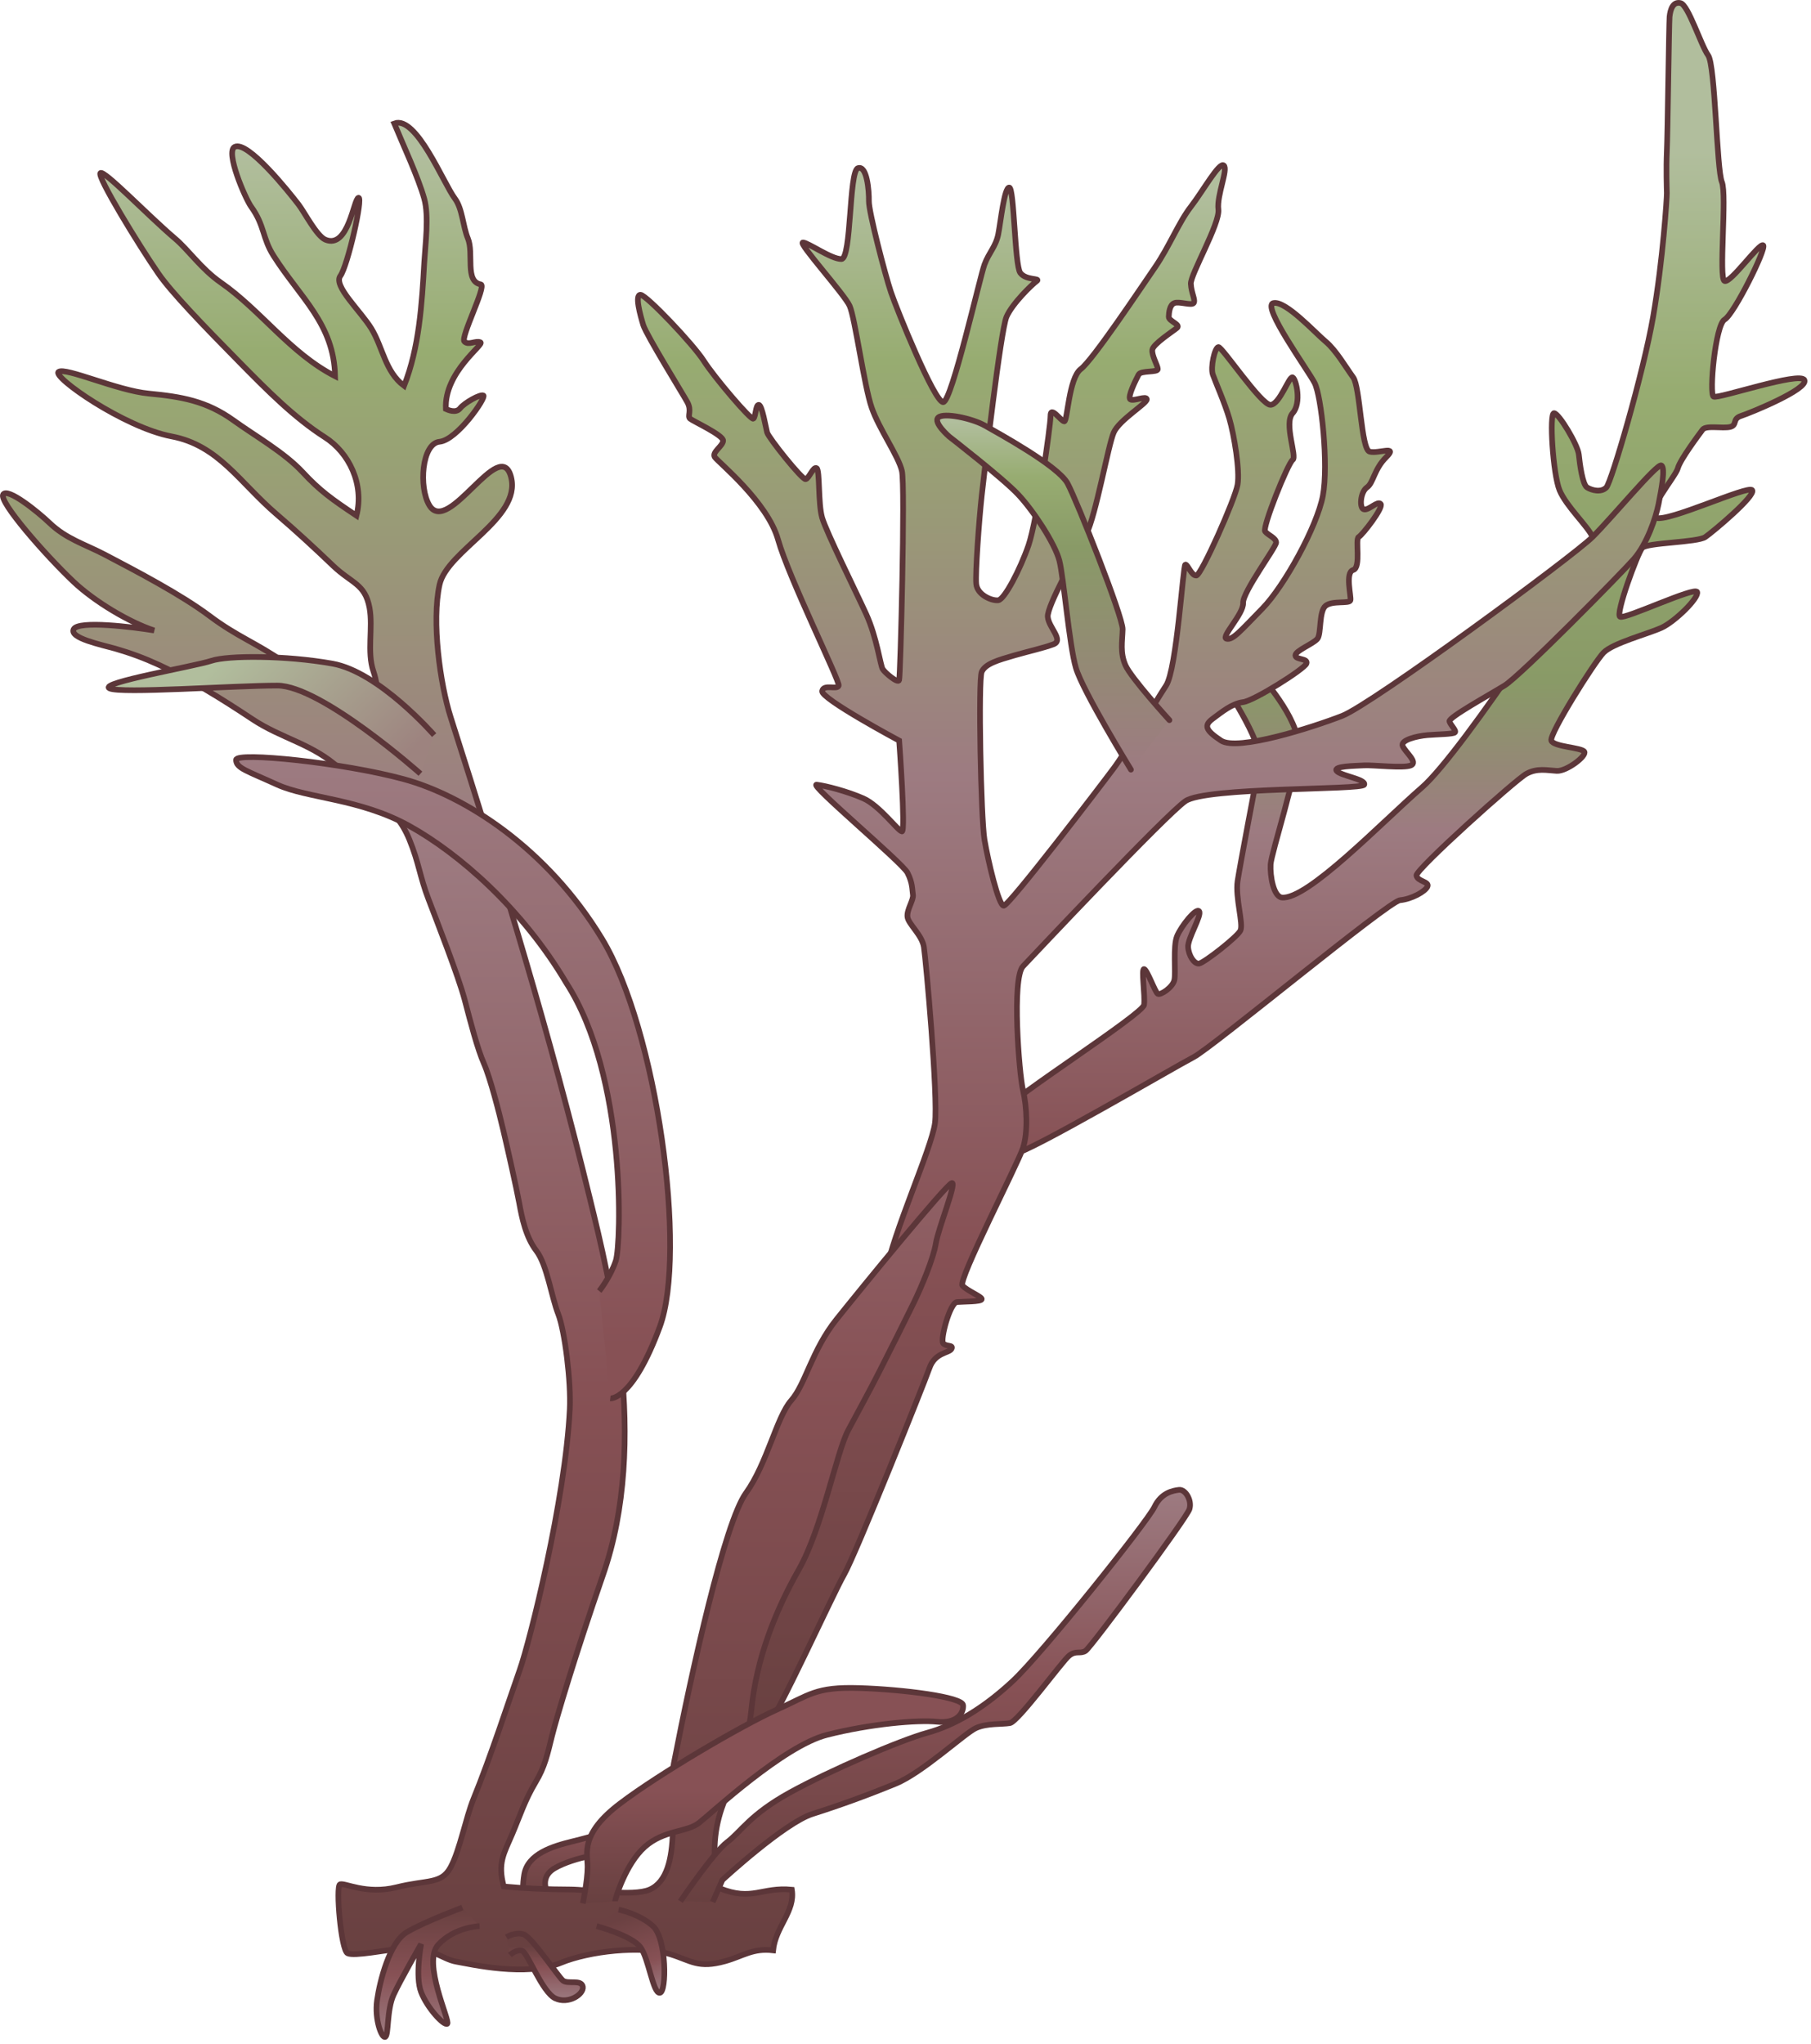
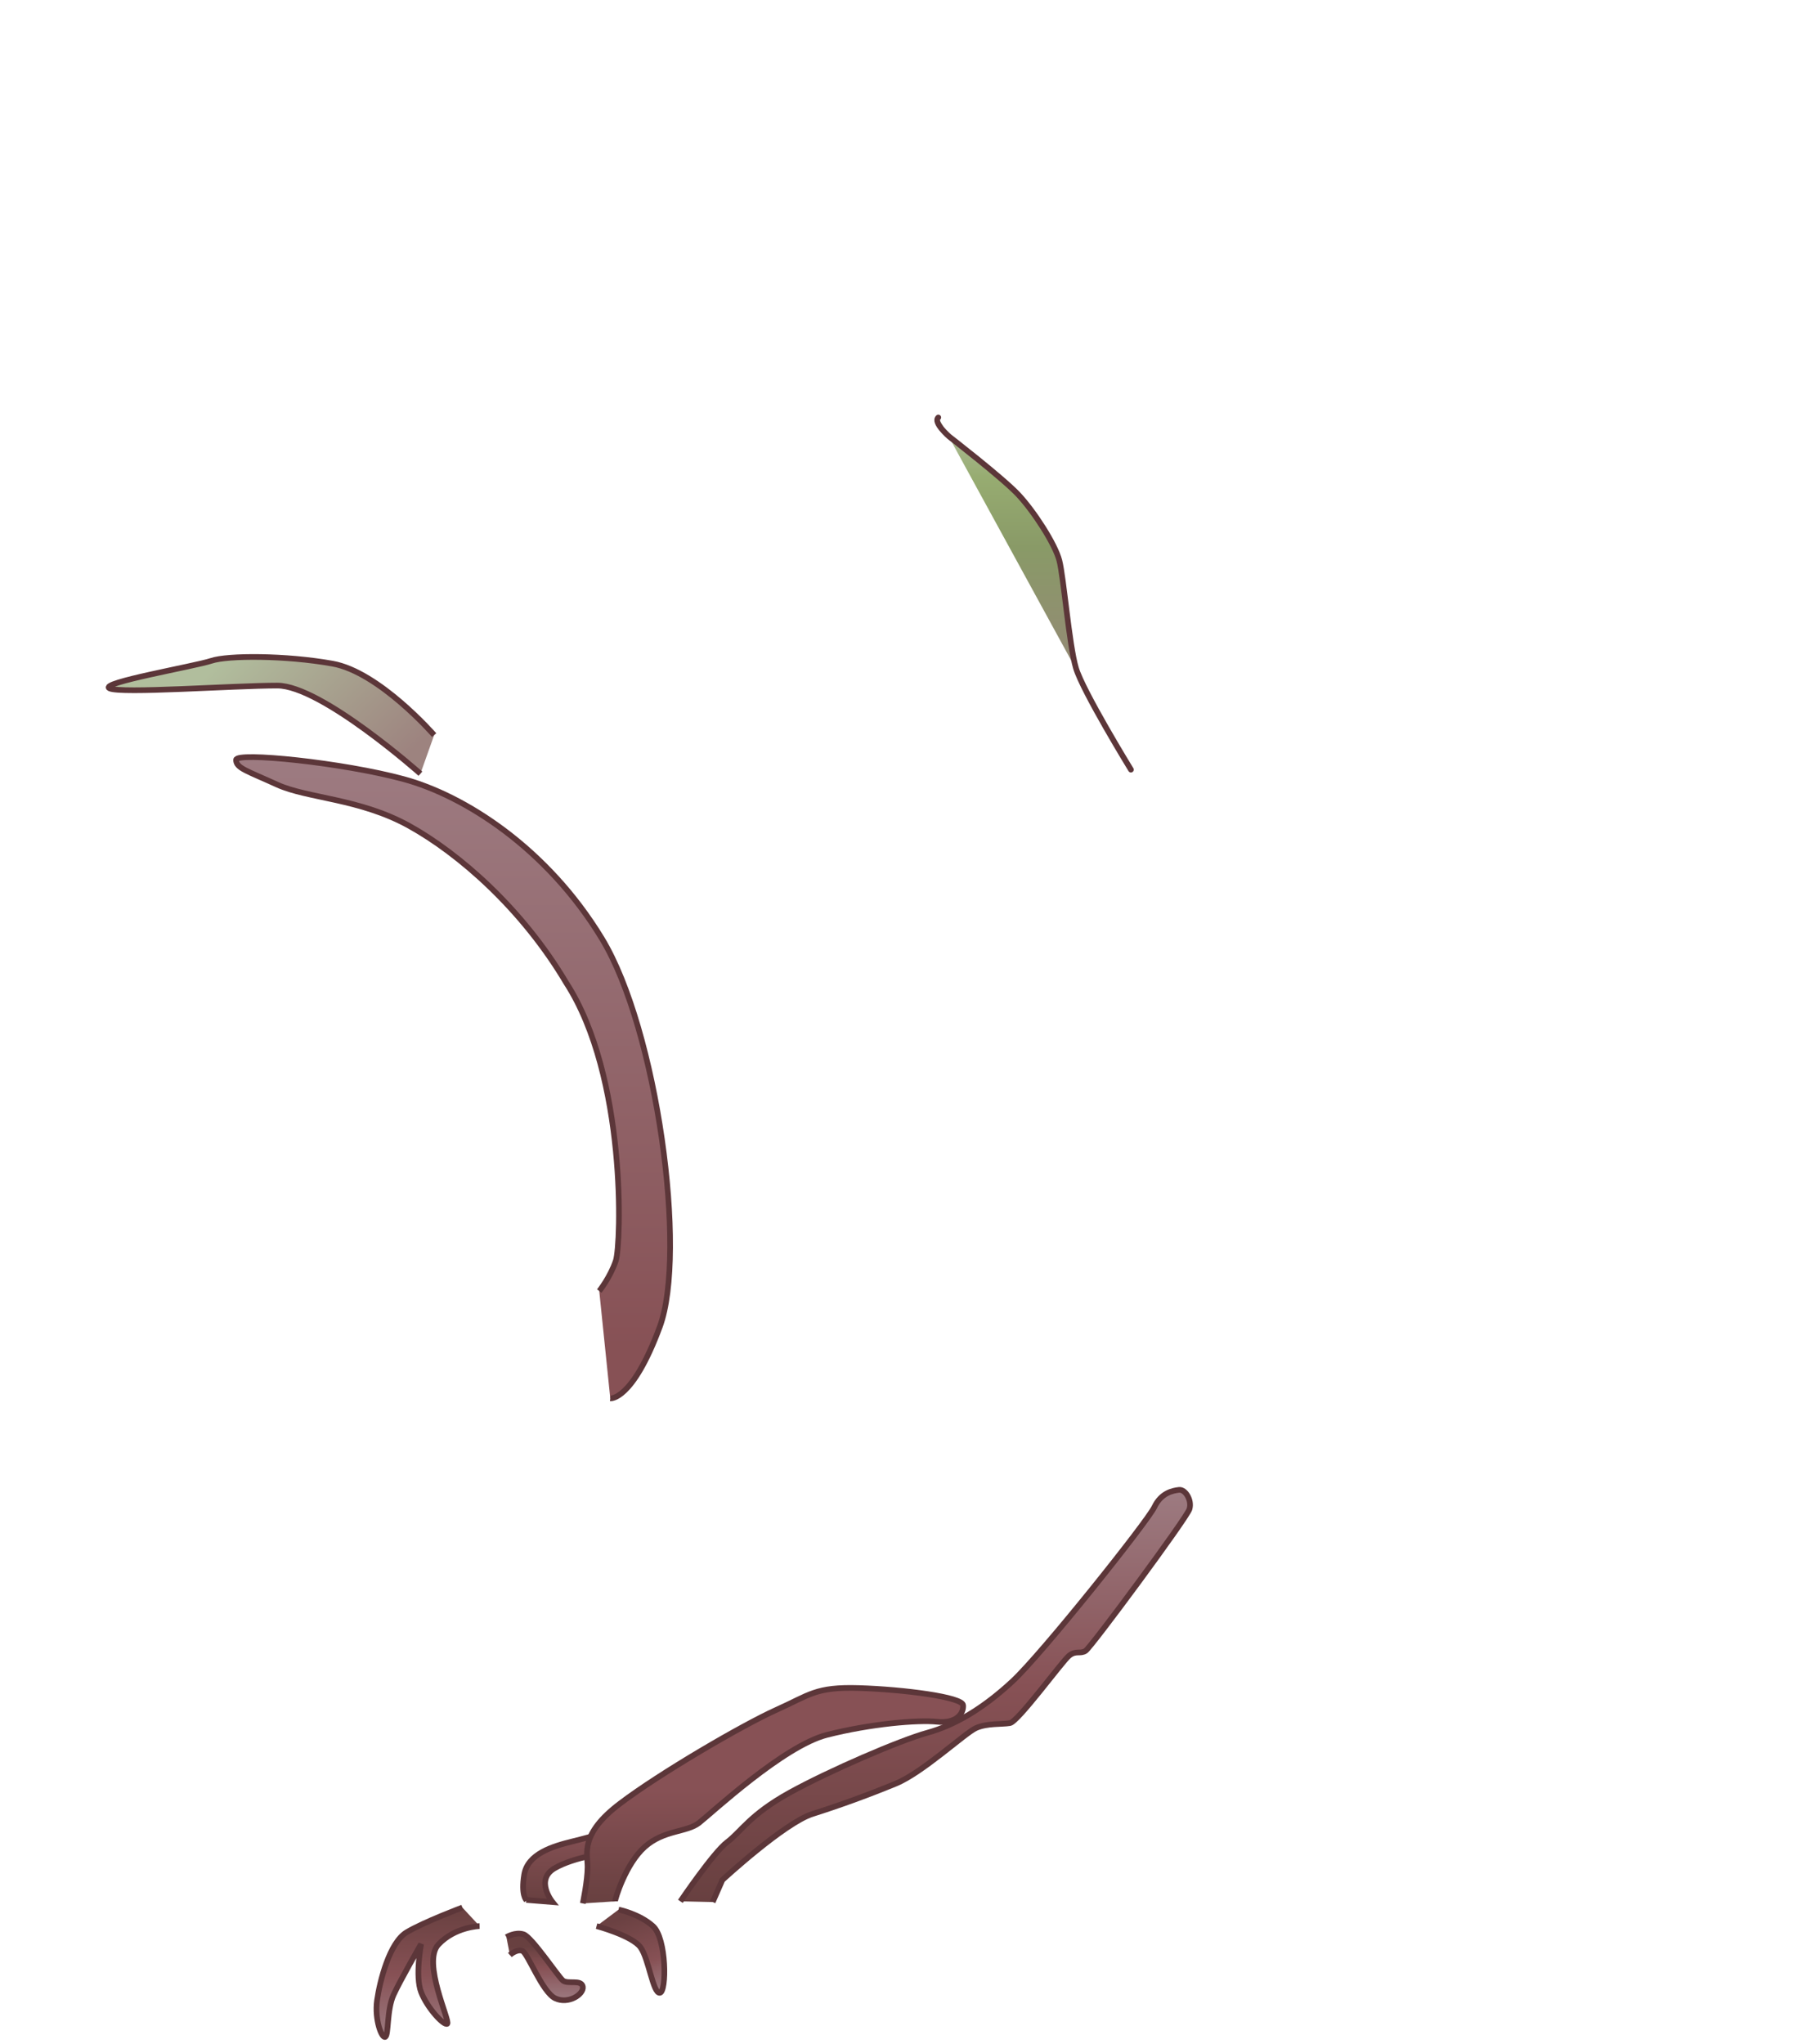
<svg xmlns="http://www.w3.org/2000/svg" xmlns:ns1="https://ian.umces.edu/media-library/" x="0px" y="0px" width="444" height="501" viewBox="0 0 444 501" xml:space="preserve">
  <title>Hypnea musciformis</title>
  <desc>
    <ns1:title>Hypnea musciformis</ns1:title>
    <ns1:descr>Illustration of Hypnea musciformis</ns1:descr>
    <ns1:scene>
      <ns1:contains>macroalgae, red, algae, Plantae, Biliphyta, Rhodophyta, Eurhodophytina, Florideophyceae, Rhodymeniophycidae, Gigartinales, Cystocloniaceae, Hypnea, musciformis</ns1:contains>
      <ns1:when>2005-03-07</ns1:when>
    </ns1:scene>
  </desc>
  <defs />
  <linearGradient id="ian_symbols_1eaeeeb120a96eb44926bb9ca62d9b68" y2="448.32" gradientUnits="userSpaceOnUse" x2="139.7" y1="466.22" x1="139.7">
    <stop stop-color="#684040" offset="0" />
    <stop stop-color="#875155" offset="1" />
  </linearGradient>
  <path stroke="#5C3639" stroke-width="1.389" d="m129.03 465.71s-1.35-1.181-.509-6.241c.862-5.061 6.934-6.92 11.811-8.113 4.891-1.174 10.807-3.033 10.807-3.033l-1.695 5.739s-8.602 1.019-13.494 3.881c-4.884 2.877-.495 8.276-.495 8.276l-6.43-.52z" fill="url(#ian_symbols_1eaeeeb120a96eb44926bb9ca62d9b68)" />
  <linearGradient id="ian_symbols_0ebb67b987982084955516f0f61574da" y2=".695" gradientUnits="userSpaceOnUse" x2="343.86" y1="282.73" x1="343.86">
    <stop stop-color="#875155" offset="0" />
    <stop stop-color="#9D7B81" offset=".281" />
    <stop stop-color="#899A67" offset=".41" />
    <stop stop-color="#97AC71" offset=".663" />
    <stop stop-color="#B1BE9D" offset=".871" />
  </linearGradient>
-   <path stroke="#5C3639" stroke-width="1.389" d="m412.02.762c1.9.441 4.993 10.339 6.764 12.808 1.771 2.477 2.076 27.916 3.365 31.037s-.842 23.744.664 24.279c1.521.529 8.534-9.457 9.464-8.765.916.685-7.171 16.919-9.464 18.208-2.259 1.296-3.832 18.296-2.693 18.893 1.147.59 21.269-6.268 22.266-4.056.997 2.231-13.242 8.032-15.508 8.771-2.293.74-.861 2.246-2.693 2.707-1.853.447-5.909-.461-6.764.665-.841 1.133-5.522 7.367-6.065 9.45-.535 2.083-8.256 10.909-5.399 12.144 2.876 1.229 22.651-8.073 23.622-6.75.949 1.33-9.512 10.101-11.479 11.472-1.953 1.364-14.422 1.35-15.508 2.7-1.105 1.343-6.62 16.213-5.399 16.857 1.221.652 18.384-7.469 18.894-6.071.495 1.404-5.421 7.252-8.779 8.779-3.357 1.506-11.905 3.751-14.158 6.071-2.259 2.299-13.404 20.04-12.814 21.573.584 1.546 7.408 1.669 8.08 2.707.685 1.045-4.362 4.857-6.743 4.715-2.374-.129-4.776-.746-7.422.692-2.632 1.411-27.184 23.466-26.979 24.944.217 1.486 3.223 1.486 2.693 2.7-.502 1.221-3.867 3.086-6.743 3.365-2.863.292-45.995 36.083-50.581 38.458-4.593 2.381-41.076 23.75-43.857 23.614-2.769-.129-4.606-7.496-2.7-10.569 1.92-3.06 34.116-23.588 34.401-25.86.305-2.272-.733-8.826 0-8.765.732.047 2.699 5.685 3.378 6.072.672.373 3.637-1.574 4.05-3.372.407-1.804-.38-8.29.672-10.793 1.059-2.517 4.641-6.974 5.394-6.085.767.916-2.829 6.668-2.693 8.778.129 2.103 1.499 4.213 2.693 4.05 1.214-.176 9.334-6.492 10.128-8.086.794-1.614-1.289-8.08-.686-12.157.625-4.07 4.423-24.021 5.4-29.001.99-4.986-9.443-20.229-9.443-20.229l9.443-1.351s9.708 10.705 9.45 17.53c-.271 6.817-6.58 26.158-6.757 29.008-.149 2.849.705 7.768 2.707 8.093 6.214.732 24.489-18.378 34.401-26.986 9.91-8.602 42.941-58.776 41.822-61.381-1.12-2.612-6.458-7.503-8.094-11.472-1.635-3.969-2.563-18.954-1.343-18.88 1.208.055 5.821 7.775 6.064 10.122.245 2.333.902 7.388 2.028 8.08 1.126.712 3.446 1.33 4.729 0 1.249-1.323 9.029-27.828 11.465-41.816 2.415-13.981 3.392-29.299 3.364-30.351-.026-1.052-.183-6.017 0-10.122.19-4.098.522-31.24.665-33.058.19-1.828.84-3.822 2.72-3.361z" fill="url(#ian_symbols_0ebb67b987982084955516f0f61574da)" />
  <linearGradient id="ian_symbols_71469b38b17ff4c4ddb2f2ea968606c5" y2="40.469" gradientUnits="userSpaceOnUse" x2="282.07" y1="426.42" x1="282.07">
    <stop stop-color="#684040" offset="0" />
    <stop stop-color="#875155" offset=".315" />
    <stop stop-color="#9D7B81" offset=".612" />
    <stop stop-color="#97AC71" offset=".876" />
    <stop stop-color="#B1BE9D" offset=".983" />
  </linearGradient>
-   <path stroke="#5C3639" stroke-width="1.389" d="m217.08 312.41c1.886-10.393 11.309-30.826 12.143-37.108.821-6.282-2.232-40.181-2.714-43.172-.448-2.979-3.86-5.651-4.029-7.429-.183-1.771 1.56-4.151 1.343-5.379-.197-1.255-.048-2.87-1.343-5.407-1.316-2.53-24.409-21.844-22.258-21.58 2.137.251 7.497 1.615 11.465 3.372 3.976 1.764 8.494 7.978 9.437 8.093.957.108-.678-22.271-.678-22.271s-19.232-10.298-18.88-12.136c.353-1.832 3.751-.197 4.057-1.351.278-1.146-12.266-26.491-14.864-35.757-2.578-9.253-14.694-19.029-15.508-20.229-.808-1.214 1.981-2.68 2.035-4.05.041-1.363-7.395-4.77-8.107-5.386-.719-.631.489-1.947-.665-4.05-1.16-2.11-10.02-16.397-10.807-18.9-.76-2.497-2.123-7.456-.665-7.415 1.452.054 12.957 12.17 15.508 16.193 2.564 4.017 11.546 14.579 12.143 14.172.611-.407.55-3.48 1.35-3.385.801.088 1.676 5.434 2.028 6.756.353 1.31 8.588 11.628 9.45 11.465.841-.176 1.879-3.222 2.7-2.7.814.529.326 8.697 1.343 12.144 1.004 3.453 8.161 17.855 10.793 23.608 2.632 5.759 3.473 12.584 4.057 13.5.556.896 3.745 3.602 4.03 2.7.305-.916 1.526-47.63.678-51.28-.841-3.656-5.597-10.271-7.408-15.508-1.838-5.23-4.097-22.082-5.414-24.964-1.289-2.87-12.767-15.529-11.451-15.522 1.296.021 6.933 4.09 9.437 4.063 2.497-.054 1.832-21.457 4.037-22.271 2.225-.821 2.748 5.488 2.707 8.093-.041 2.599 3.962 17.991 5.4 22.265 1.432 4.268 10.705 27.108 12.822 26.987 2.103-.123 9.016-30.799 10.115-33.737 1.085-2.944 2.768-4.355 3.378-7.421.597-3.053 1.472-11.452 2.686-11.458 1.235-.014 1.323 18.988 2.7 20.907 1.384 1.92 5.115 1.262 4.05 2.021-1.064.753-5.983 5.475-7.414 8.771-1.425 3.284-5.4 37.658-6.079 43.845-.672 6.18-1.581 18.825-1.35 21.593.237 2.754 3.874 4.233 5.407 4.036 1.513-.183 5.366-7.53 7.421-13.493 2.028-5.956 5.4-29.075 5.394-31.701-.021-2.632 2.571 1.323 3.364 1.35.801.034 1.1-10.596 4.051-12.821 2.943-2.212 14.659-19.789 18.207-24.951 3.556-5.176 5.794-10.997 8.778-14.843 2.972-3.846 6.988-11.079 8.08-10.115 1.119.957-1.757 7.327-1.329 10.786.414 3.473-6.866 15.922-6.751 18.222.116 2.306 1.222 4.03.679 4.729-.563.671-3.582-.482-4.729 0-1.153.448-1.322 2.286-1.363 3.364-.014 1.072 2.985 1.879 2.035 2.7-.93.8-5.909 3.982-6.064 5.387-.177 1.431 1.322 3.846 1.343 4.722.021.896-4.138.265-4.708 1.356-.583 1.099-2.809 5.509-2.035 6.064.78.563 3.982-.997 4.05 0 .048.998-6.723 5.014-8.106 8.107-1.363 3.08-4.355 20.229-6.736 24.958-2.374 4.715-9.646 17.591-9.443 20.229.197 2.646 4.043 5.76 1.35 6.757-2.699.977-5.332 1.512-9.449 2.679-4.111 1.194-7.198 2.056-8.093 4.057-.896 2.001-.19 36.002.678 41.158.868 5.142 3.453 16.139 4.715 16.173 1.275.054 23.934-29.612 26.979-33.716 3.066-4.104 10.169-16.207 12.821-20.244 2.652-4.036 4.152-29.632 4.729-29.666.59-.074 1.485 2.775 2.7 2.687 1.215-.095 9.518-18.737 10.107-22.272.598-3.507-.868-12.245-2.015-16.172-1.152-3.941-3.426-8.995-4.05-10.8-.617-1.797.447-6.601 1.357-6.75.902-.135 10.528 14.308 12.801 14.165 2.279-.136 4.538-7.15 5.407-6.737.854.407 2.245 6.282 0 8.771-2.246 2.49 1.152 10.699 0 11.458-1.153.773-7.504 16.587-6.751 17.542.754.951 2.659 1.561 2.7 2.7.027 1.14-8.249 12.144-8.093 14.837.149 2.679-5.597 8.426-4.051 8.765 1.548.353 3.365-1.886 8.779-7.415 5.394-5.529 13.412-20.107 14.829-27.657 1.411-7.558-.366-24.49-2.035-27.651-1.628-3.155-13.086-18.907-10.094-19.558 2.971-.686 10.29 7.347 12.808 9.43 2.517 2.096 5 6.37 6.75 8.778 1.743 2.402 1.92 17.618 4.029 18.208 2.145.583 7.09-1.662 4.063 1.351-3.032 3.018-3.1 6.302-4.728 7.415-1.622 1.126-1.947 5.257-.665 5.393 1.262.156 3.276-2.171 4.036-1.343.78.841-4.464 7.604-5.387 8.1-.936.488.665 7.496-1.35 8.093-2.021.591-.447 6.465-.672 7.415-.244.943-4.382 0-6.078 1.35-1.696 1.351-1.024 6.873-2.021 8.094-1.011 1.234-5.353 2.89-5.394 4.043-.04 1.18 3.216.672 2.7 2.042-.529 1.35-12.802 9.104-15.521 9.437-2.721.339-5.244 2.441-7.422 4.05-2.164 1.601-1.98 2.753 2.021 5.386 3.996 2.646 22.366-3.209 29.687-6.065 7.319-2.856 56.517-39.021 61.381-43.844 4.857-4.83 15.8-18.08 16.864-17.543 1.065.529 0 6.071-.672 9.443-.678 3.378-2.809 9.755-6.071 13.506-3.263 3.718-27.807 28.628-31.714 31.016-3.888 2.395-13.771 7.822-13.486 8.771.291.95 1.75 2.253 1.35 2.7-.38.441-4.233.455-6.75.665-2.503.217-6.743 1.208-6.058 2.707.678 1.513 3.806 3.948 2.015 4.714-1.778.773-9.186-.122-11.458 0-2.286.136-7.673.163-6.757 1.35.929 1.201 7.258 2.021 6.757 3.385-.51 1.357-38.865.529-43.852 4.037-5 3.527-37.006 37.528-39.801 40.479-2.788 2.964-.964 26.342 0 30.365.949 4.009 1.262 10.264 0 14.158-1.255 3.894-16.01 32.413-14.843 33.736 1.173 1.31 4.952 2.768 4.722 3.365-.224.617-4.362.528-6.072.671-1.716.156-4.172 9.24-3.365 10.129.787.868 2.578.284 2.021 1.35s-4.043.821-5.4 4.715c-1.37 3.894-18.093 45.677-20.921 50.595-2.822 4.911-16.512 35.168-18.88 37.101-2.361 1.934-12.821 3.379-12.821 3.379s39.92-103.65 41.82-114.03z" fill="url(#ian_symbols_71469b38b17ff4c4ddb2f2ea968606c5)" />
  <linearGradient id="ian_symbols_ce472eb27085b844a9f793a5fdecf025" y2="30.098" gradientUnits="userSpaceOnUse" x2="117.14" y1="482.74" x1="117.14">
    <stop stop-color="#684040" offset="0" />
    <stop stop-color="#875155" offset=".315" />
    <stop stop-color="#9D7B81" offset=".612" />
    <stop stop-color="#97AC71" offset=".876" />
    <stop stop-color="#B1BE9D" offset=".983" />
  </linearGradient>
-   <path stroke="#5C3639" stroke-width="1.389" d="m83.351 461.88c1.086-.495 6.404 2.584 13.914.705 7.524-1.879 10.875-.671 13.175-4.83 2.286-4.172 3.725-12.103 5.644-16.823 4.186-10.244 8.914-24.755 11.356-31.661 2.449-6.92 11.166-41.612 12.252-63.843.332-6.736-1.214-19.205-2.836-23.351-1.635-4.131-2.741-12.075-5.352-15.474-2.592-3.386-3.542-8.06-4.227-11.838-.699-3.766-2.748-12.883-3.847-17.55-1.099-4.66-3.202-12.889-4.796-16.546-1.614-3.684-3.188-9.823-4.722-15.65-1.54-5.807-6.804-19.212-8.88-24.673-2.09-5.441-2.333-8.853-4.654-14.538-3.5-8.534-9.314-10.196-17.041-17.367-6.627-6.126-14.233-7.36-21.423-12.136-7.483-4.965-15.088-9.721-22.984-13.351-3.589-1.648-6.954-2.89-10.692-3.969-3.27-.929-11.342-2.578-10.168-4.769 1.193-2.191 14.483-.529 19.727.319-6.105-1.995-14.646-7.089-19.829-12-6.981-6.622-18.31-19.599-17.197-21.335 1.106-1.73 8.514 4.247 11.37 6.98 4.145 3.962 8.636 5.196 13.534 7.754 7.74 4.063 18.669 9.755 25.799 15.107 6.635 4.979 11.268 6.506 18.004 11.173 6.397 4.437 13.086 11.763 20.135 14.863 1.14.488 2.056 1.52 3.195 2.124-.142-5.183.245-10.23-1.261-14.653-1.628-4.769-.054-10.658-.95-15.562-1.106-5.956-4.355-5.936-8.975-10.353-4.606-4.409-9.057-8.507-13.765-12.543-9.104-7.775-14.218-16.933-25.785-19.124-11.682-2.212-29.388-14.646-27.705-15.82 1.682-1.188 14.375 4.592 22.075 5.318 8.059.767 14.192 1.818 20.806 6.574 5.237 3.779 12.476 7.863 16.979 12.72 4.159 4.484 7.089 6.58 13.167 10.631 1.947-7.734-1.831-15.455-7.767-19.226-7.415-4.722-14.185-11.546-20.908-18.385-9.083-9.22-16.783-17.224-19.896-21.755-4.749-6.859-15.095-23.758-14.206-24.605.875-.848 11.567 10.332 18.242 16.01 3.392 2.855 6.438 7.455 11.268 10.82 9.823 6.818 16.987 17.306 28.024 22.963-.286-12.869-8.535-19.198-15.087-29.53-2.768-4.342-2.164-7.415-5.489-12.015-1.451-2.008-6.396-13.486-4.029-14.667 3.188-1.607 13.316 11.092 15.67 14.158 1.459 1.906 4.423 7.707 6.574 8.602 5.658 2.354 6.927-10.108 8.107-10.285s-2.666 16.75-4.457 19.165c-1.791 2.416 4.905 8.507 7.598 12.875 2.836 4.647 3.392 10.618 8.032 14.064 3.718-9.417 4.362-20 4.945-30.209.257-4.403 1.187-11.396 0-15.65-1.472-5.285-5.257-13.378-7.354-18.453 5.42-2.056 12.042 14.653 14.85 18.384 1.879 2.504 1.961 6.818 3.195 9.776 1.54 3.683-.848 10.623 3.209 11.294 1.35.509-5.075 12.985-4.057 13.996 1.018 1.018 2.741-.306 3.915.183 1.16.489-8.914 7.246-8.46 16.35.38.17 2.456 1.173 3.5-.176 1.045-1.336 4.973-3.548 5.706-3.127.746.44-6.411 10.909-10.752 11.329-4.356.414-5.149 11.194-2.497 15.596 4.62 7.632 17.387-17.339 20.04-6.886 2.544 10.108-15.678 17.93-17.537 26.302-1.994 9.016.123 24.368 2.721 32.521 13.316 41.81 24.089 76.834 34.218 118.32 4.6 18.893 14.688 59.088 3.046 92.139-6.736 19.402-11.336 34.883-12.442 39.313-1.113 4.478-1.736 7.496-4.009 11.269-2.625 4.389-3.847 8.282-5.706 12.658-2.021 4.775-3.67 7.062-2.089 12.902 5.292.469 10.603.727 16.18.727 4.551 0 15.467 1.777 19.537.048 8.751-3.745 4.505-23.296 5.99-31.003 4.43-22.821 12.456-58.999 17.659-66.204 5.189-7.197 7.543-18.689 11.098-22.705 3.542-4.037 5.047-12.313 11.126-19.897 6.071-7.598 27.02-33.234 28.269-33.403 1.241-.156-3.358 11.206-3.928 14.809-.556 3.575-3.473 10.576-5.475 14.667-2.001 4.098-5.875 11.838-8.331 16.647-2.442 4.804-4.823 9.131-7.679 14.471-2.856 5.353-6.397 24.103-12.13 34.19-5.739 10.107-10.406 21.811-11.634 34.563-.834 8.548-4.701 16.513-7.266 23.954-1.974 5.767-2.422 12.34-.509 19.559 7.999 3.263 10.305-.373 17.72.353.882 5.312-3.996 9.05-4.593 14.87-4.966-.597-7.381 1.425-11.763 2.652-6.614 1.852-8.331-.115-13.337-1.669-7.32-2.279-20.093-.753-26.925 2.069-8.467 3.527-22.143.339-25.643-.271-3.494-.583-6.567-3.981-12.87-3.317-4.688.481-12.116 2.035-13.778 1.262-1.636-.77-2.933-16.4-1.881-16.9z" fill="url(#ian_symbols_ce472eb27085b844a9f793a5fdecf025)" />
  <linearGradient id="ian_symbols_514af39c3307ae74256d6cb0cd004d7c" y2="413.73" gradientUnits="userSpaceOnUse" x2="189.51" y1="466.55" x1="189.51">
    <stop stop-color="#684040" offset="0" />
    <stop stop-color="#875155" offset=".522" />
  </linearGradient>
  <path stroke="#5C3639" stroke-width="1.389" d="m142.88 466.55s1.173-5.557 1.173-8.942c0-3.378-1.859-8.093 7.93-15.515 9.769-7.421 30.019-19.225 38.282-22.95 8.27-3.696 9.613-5.718 20.399-5.379 10.793.333 25.297 2.19 25.46 4.206.176 2.028-1.682 4.559-6.397 4.05-4.729-.495-16.356.509-26.986 3.216-10.624 2.687-28.336 19.212-31.369 21.579-3.04 2.361-8.602 1.683-13.317 5.896-4.722 4.227-7.259 12.822-7.259 13.33" fill="url(#ian_symbols_514af39c3307ae74256d6cb0cd004d7c)" />
  <linearGradient id="ian_symbols_d6add6f799ac32e4bd83ef5d6114a9be" y2="499.31" gradientUnits="userSpaceOnUse" x2="104.94" y1="467.56" x1="104.94">
    <stop stop-color="#684040" offset="0" />
    <stop stop-color="#875155" offset=".522" />
    <stop stop-color="#9D7B81" offset="1" />
  </linearGradient>
  <path stroke="#5C3639" stroke-width="1.389" d="m113.36 467.56s-9.45 3.54-13.663 6.064c-4.226 2.536-6.58 11.973-7.258 16.694-.665 4.736 1.187 9.45 2.035 8.948.841-.509.326-6.58 2.015-10.298 1.696-3.704 6.757-12.469 6.757-12.469s-1.52 7.924 0 11.804c1.506 3.881 5.563 8.263 6.404 7.754.841-.508-6.241-15.019-2.198-19.401 4.057-4.369 10.128-4.546 10.128-4.546" fill="url(#ian_symbols_d6add6f799ac32e4bd83ef5d6114a9be)" />
  <linearGradient id="ian_symbols_c332b02f04e794242dea32d12ebae573" y2="490.29" gradientUnits="userSpaceOnUse" x2="133.53" y1="473.95" x1="133.53">
    <stop stop-color="#684040" offset=".191" />
    <stop stop-color="#875155" offset=".522" />
    <stop stop-color="#9D7B81" offset="1" />
  </linearGradient>
  <path stroke="#5C3639" stroke-width="1.389" d="m124.16 474.81s2.178-1.35 4.213-.679c2.028.679 8.425 10.292 9.613 11.303 1.18 1.011 4.545-.346 4.898 1.52.325 1.858-3.542 4.39-6.757 2.863-3.202-1.514-6.736-11.126-8.087-11.635-1.35-.509-3.039 1.011-3.039 1.011" fill="url(#ian_symbols_c332b02f04e794242dea32d12ebae573)" />
  <linearGradient id="ian_symbols_14e7c2805bc2ed14fd77e9cc21c5cd40" y2="489.23" gradientUnits="userSpaceOnUse" x2="159.71" y1="467.96" x1="151.97">
    <stop stop-color="#6B4142" offset=".107" />
    <stop stop-color="#875155" offset=".646" />
    <stop stop-color="#9D7B81" offset="1" />
  </linearGradient>
  <path stroke="#5C3639" stroke-width="1.389" d="m151.66 468.07s5.054 1.004 8.426 4.043c3.378 3.039 3.378 16.193 1.682 16.356-1.682.177-2.686-8.27-4.714-11.125-2.022-2.877-10.793-5.231-10.793-5.231" fill="url(#ian_symbols_14e7c2805bc2ed14fd77e9cc21c5cd40)" />
  <linearGradient id="ian_symbols_b9405ad4d4722d248584aebddb18805f" y2="365.18" gradientUnits="userSpaceOnUse" x2="229.29" y1="466.22" x1="229.29">
    <stop stop-color="#684040" offset="0" />
    <stop stop-color="#875155" offset=".522" />
    <stop stop-color="#9D7B81" offset="1" />
  </linearGradient>
  <path stroke="#5C3639" stroke-width="1.389" d="m166.81 466.04s8.1-11.98 11.465-14.511c3.378-2.523 5.57-6.736 15.352-12.136 9.775-5.387 26.986-12.809 33.729-14.667 6.75-1.858 13.656-5.916 20.908-12.651 7.259-6.743 33.064-39.124 34.747-42.664 1.689-3.542 4.545-4.051 6.071-4.227 1.52-.156 3.202 2.544 2.53 4.734-.685 2.191-24.13 33.893-25.474 34.734-1.329.841-2.347-.177-4.029 1.18-1.689 1.351-12.496 16.187-14.511 16.525-2.021.333-5.57 0-8.27 1.188-2.7 1.181-13.147 10.963-19.734 13.649-6.574 2.707-13.493 5.237-20.399 7.429-6.919 2.19-22.095 16.193-22.095 16.193l-2.368 5.399" fill="url(#ian_symbols_b9405ad4d4722d248584aebddb18805f)" />
  <linearGradient id="ian_symbols_fe2c3d9641171d64853bee9fdc7298ab" y2="185.57" gradientUnits="userSpaceOnUse" x2="111.08" y1="342.76" x1="111.08">
    <stop stop-color="#875155" offset=".079" />
    <stop stop-color="#9D7B81" offset="1" />
  </linearGradient>
  <path stroke="#5C3639" stroke-width="1.389" d="m149.62 342.76s5.4.679 12.136-17.529c6.757-18.222-.665-72.853-14.158-95.117-13.486-22.265-33.737-35.086-48.566-39.123-14.85-4.05-41.151-6.75-41.151-4.735 0 2.035 2.7 2.7 10.108 6.085 7.422 3.372 20.25 3.372 32.379 10.115 12.144 6.743 27.671 20.236 38.458 38.451 14.85 22.937 13.493 64.088 12.149 68.124-1.356 4.05-4.057 7.421-4.057 7.421" fill="url(#ian_symbols_fe2c3d9641171d64853bee9fdc7298ab)" />
  <linearGradient id="ian_symbols_64e4fb0df8bb7f445df2ac5687e177c6" y2="151.38" gradientUnits="userSpaceOnUse" x2="43.635" y1="200.23" x1="92.486">
    <stop stop-color="#9D837F" offset=".079" />
    <stop stop-color="#B1BE9D" offset=".786" />
  </linearGradient>
  <path stroke="#5C3639" stroke-width="1.389" d="m106.44 180.18s-13.494-15.508-24.965-17.522c-11.451-2.042-25.623-2.042-29.666-.686-4.05 1.35-27.665 5.4-24.965 6.75 2.7 1.356 30.352-.679 41.145-.679 10.8 0 35.086 21.6 35.086 21.6" fill="url(#ian_symbols_64e4fb0df8bb7f445df2ac5687e177c6)" />
  <linearGradient id="ian_symbols_2454cce5b7e76a84f5525339883d4cc7" y2="101.86" gradientUnits="userSpaceOnUse" x2="258.23" y1="188.65" x1="258.23">
    <stop stop-color="#9D7B81" offset=".006" />
    <stop stop-color="#899A67" offset=".629" />
    <stop stop-color="#97AC71" offset=".826" />
    <stop stop-color="#B1BE9D" offset=".983" />
  </linearGradient>
-   <path stroke-linejoin="round" d="m277.27 188.65s-11.831-19.267-13.493-24.938c-1.662-5.678-2.992-22.224-4.057-26.321-1.059-4.091-6.275-12.117-10.108-16.193-3.846-4.084-16.872-14.158-16.872-14.158s-4.05-3.487-2.7-4.715c1.35-1.241 8.256.184 11.472 2.015 3.208 1.839 17.93 9.851 20.229 14.165 2.313 4.308 13.581 32.719 13.493 35.744-.088 3.032-.658 5.692.679 8.779 1.329 3.1 10.793 13.493 10.793 13.493" stroke="#5C3639" stroke-linecap="round" stroke-width="1.389" fill="url(#ian_symbols_2454cce5b7e76a84f5525339883d4cc7)" />
+   <path stroke-linejoin="round" d="m277.27 188.65s-11.831-19.267-13.493-24.938c-1.662-5.678-2.992-22.224-4.057-26.321-1.059-4.091-6.275-12.117-10.108-16.193-3.846-4.084-16.872-14.158-16.872-14.158s-4.05-3.487-2.7-4.715" stroke="#5C3639" stroke-linecap="round" stroke-width="1.389" fill="url(#ian_symbols_2454cce5b7e76a84f5525339883d4cc7)" />
</svg>